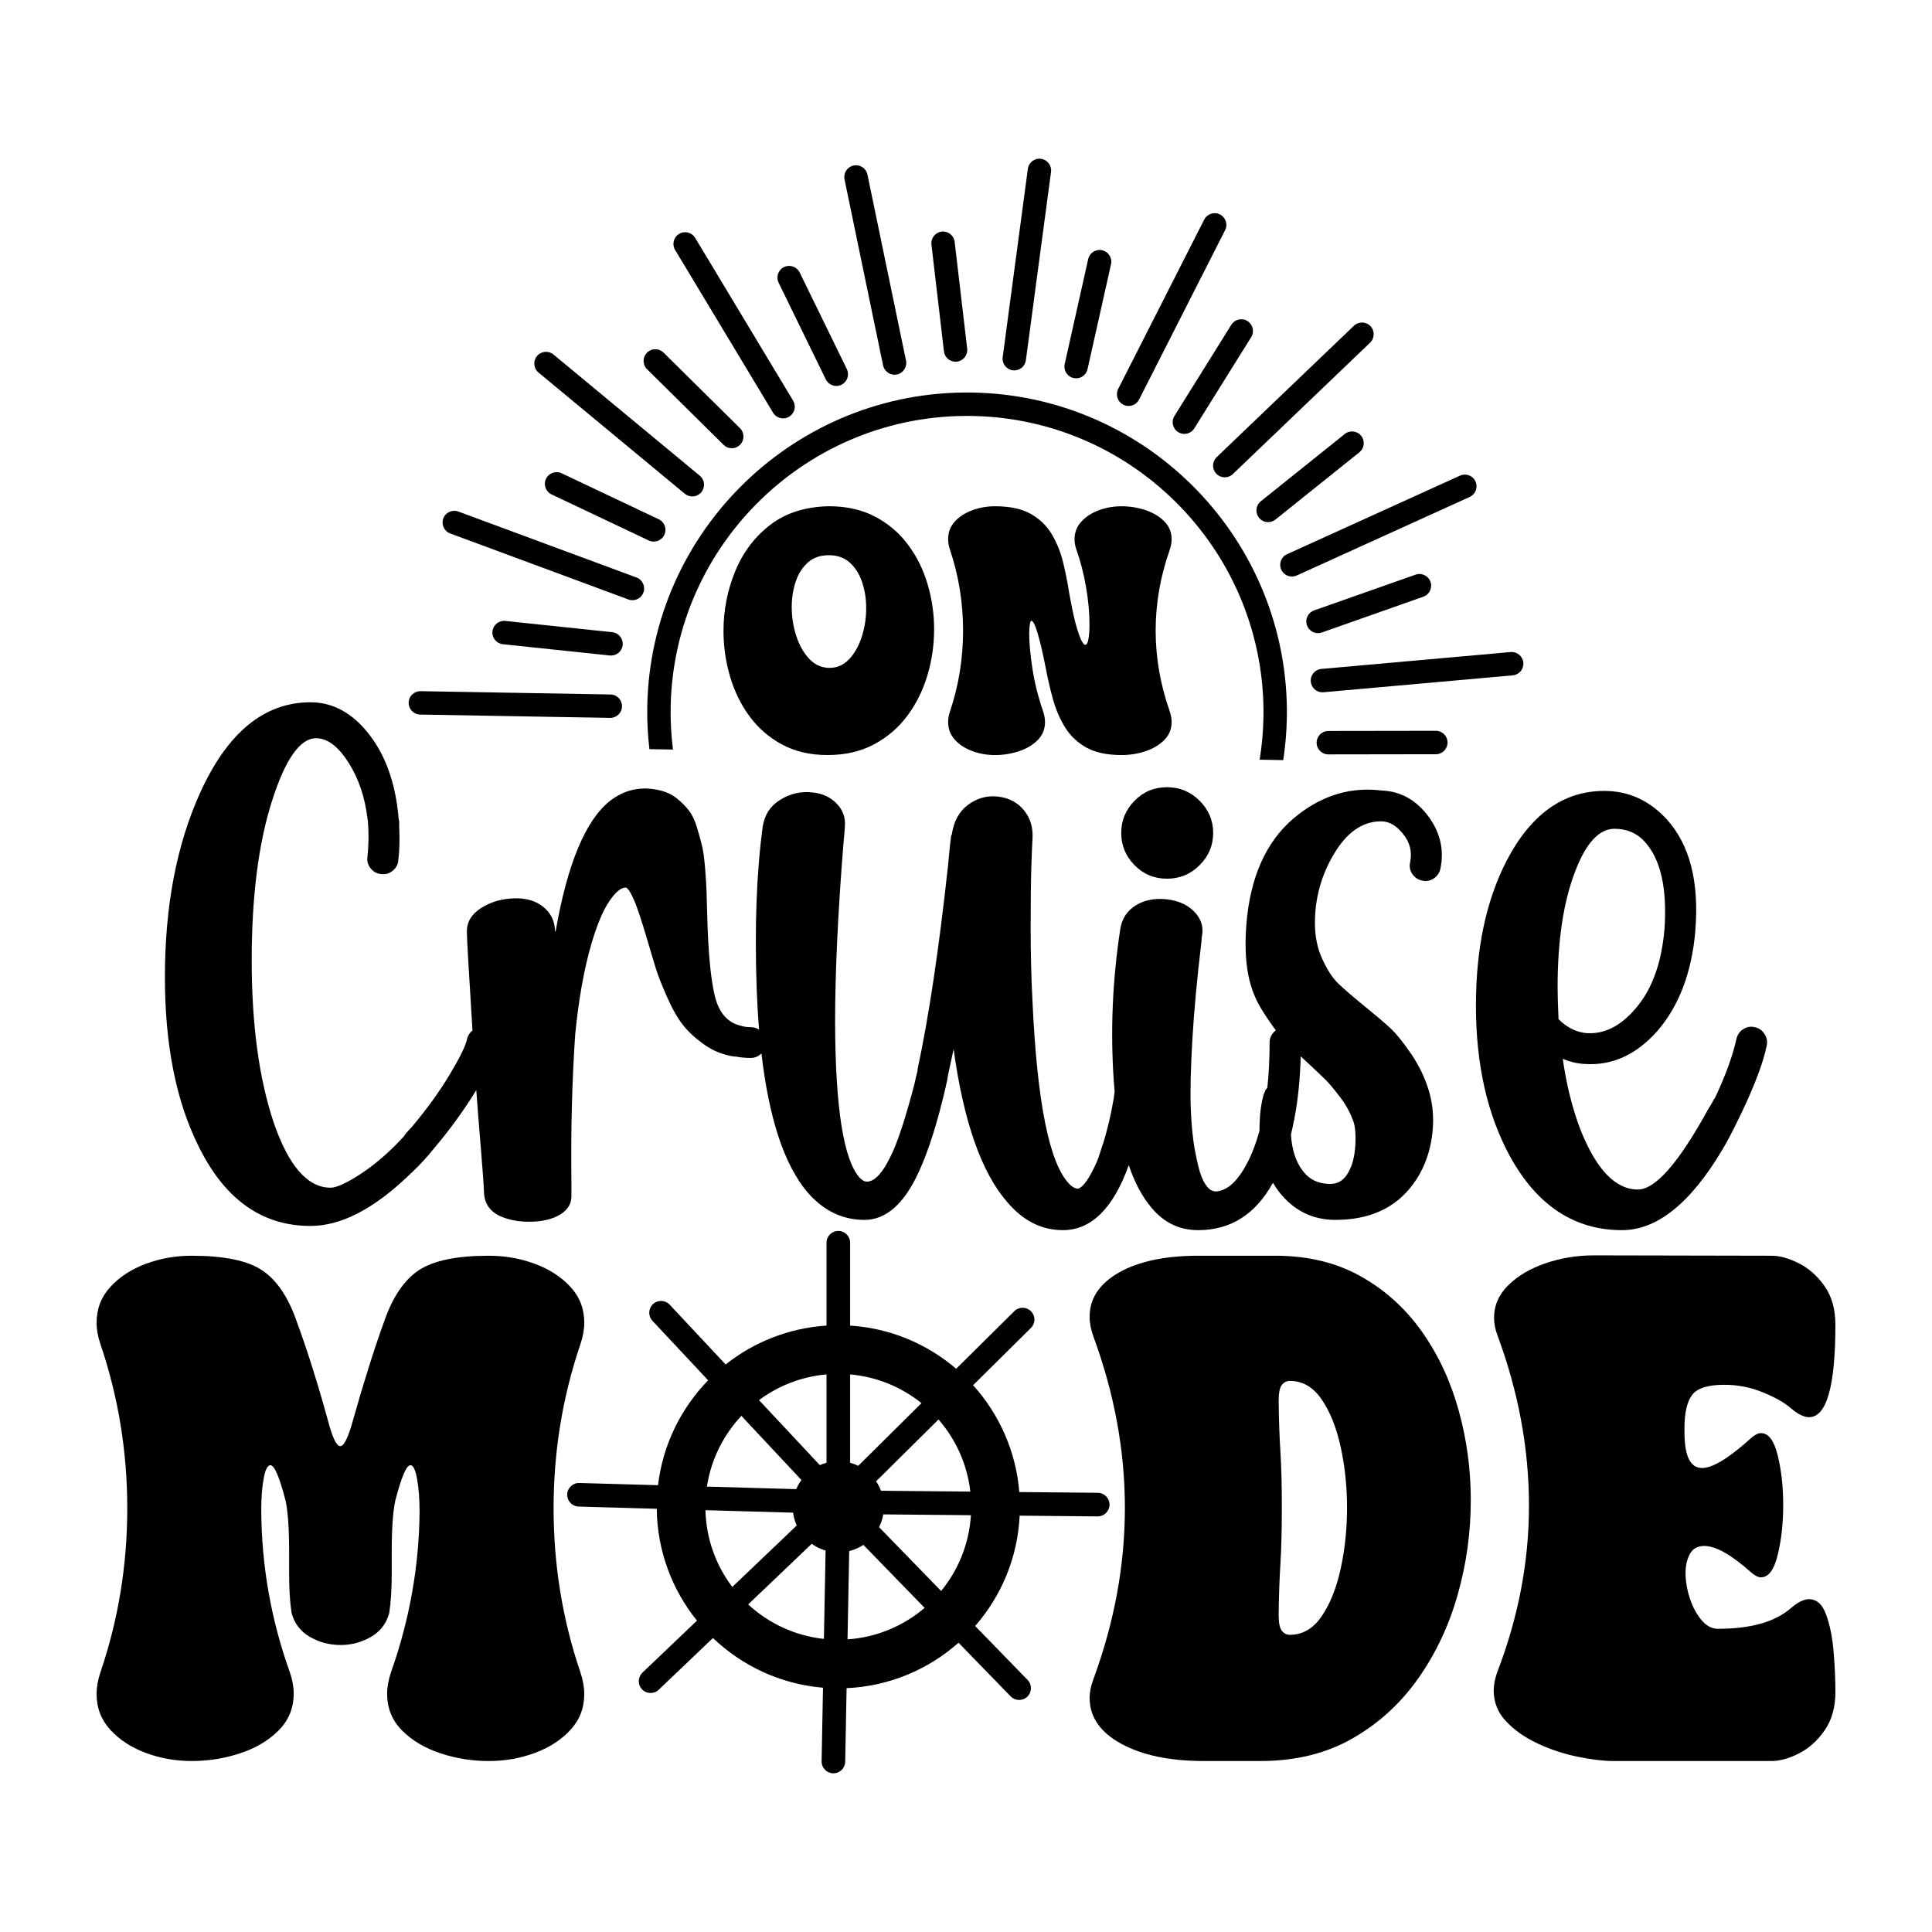
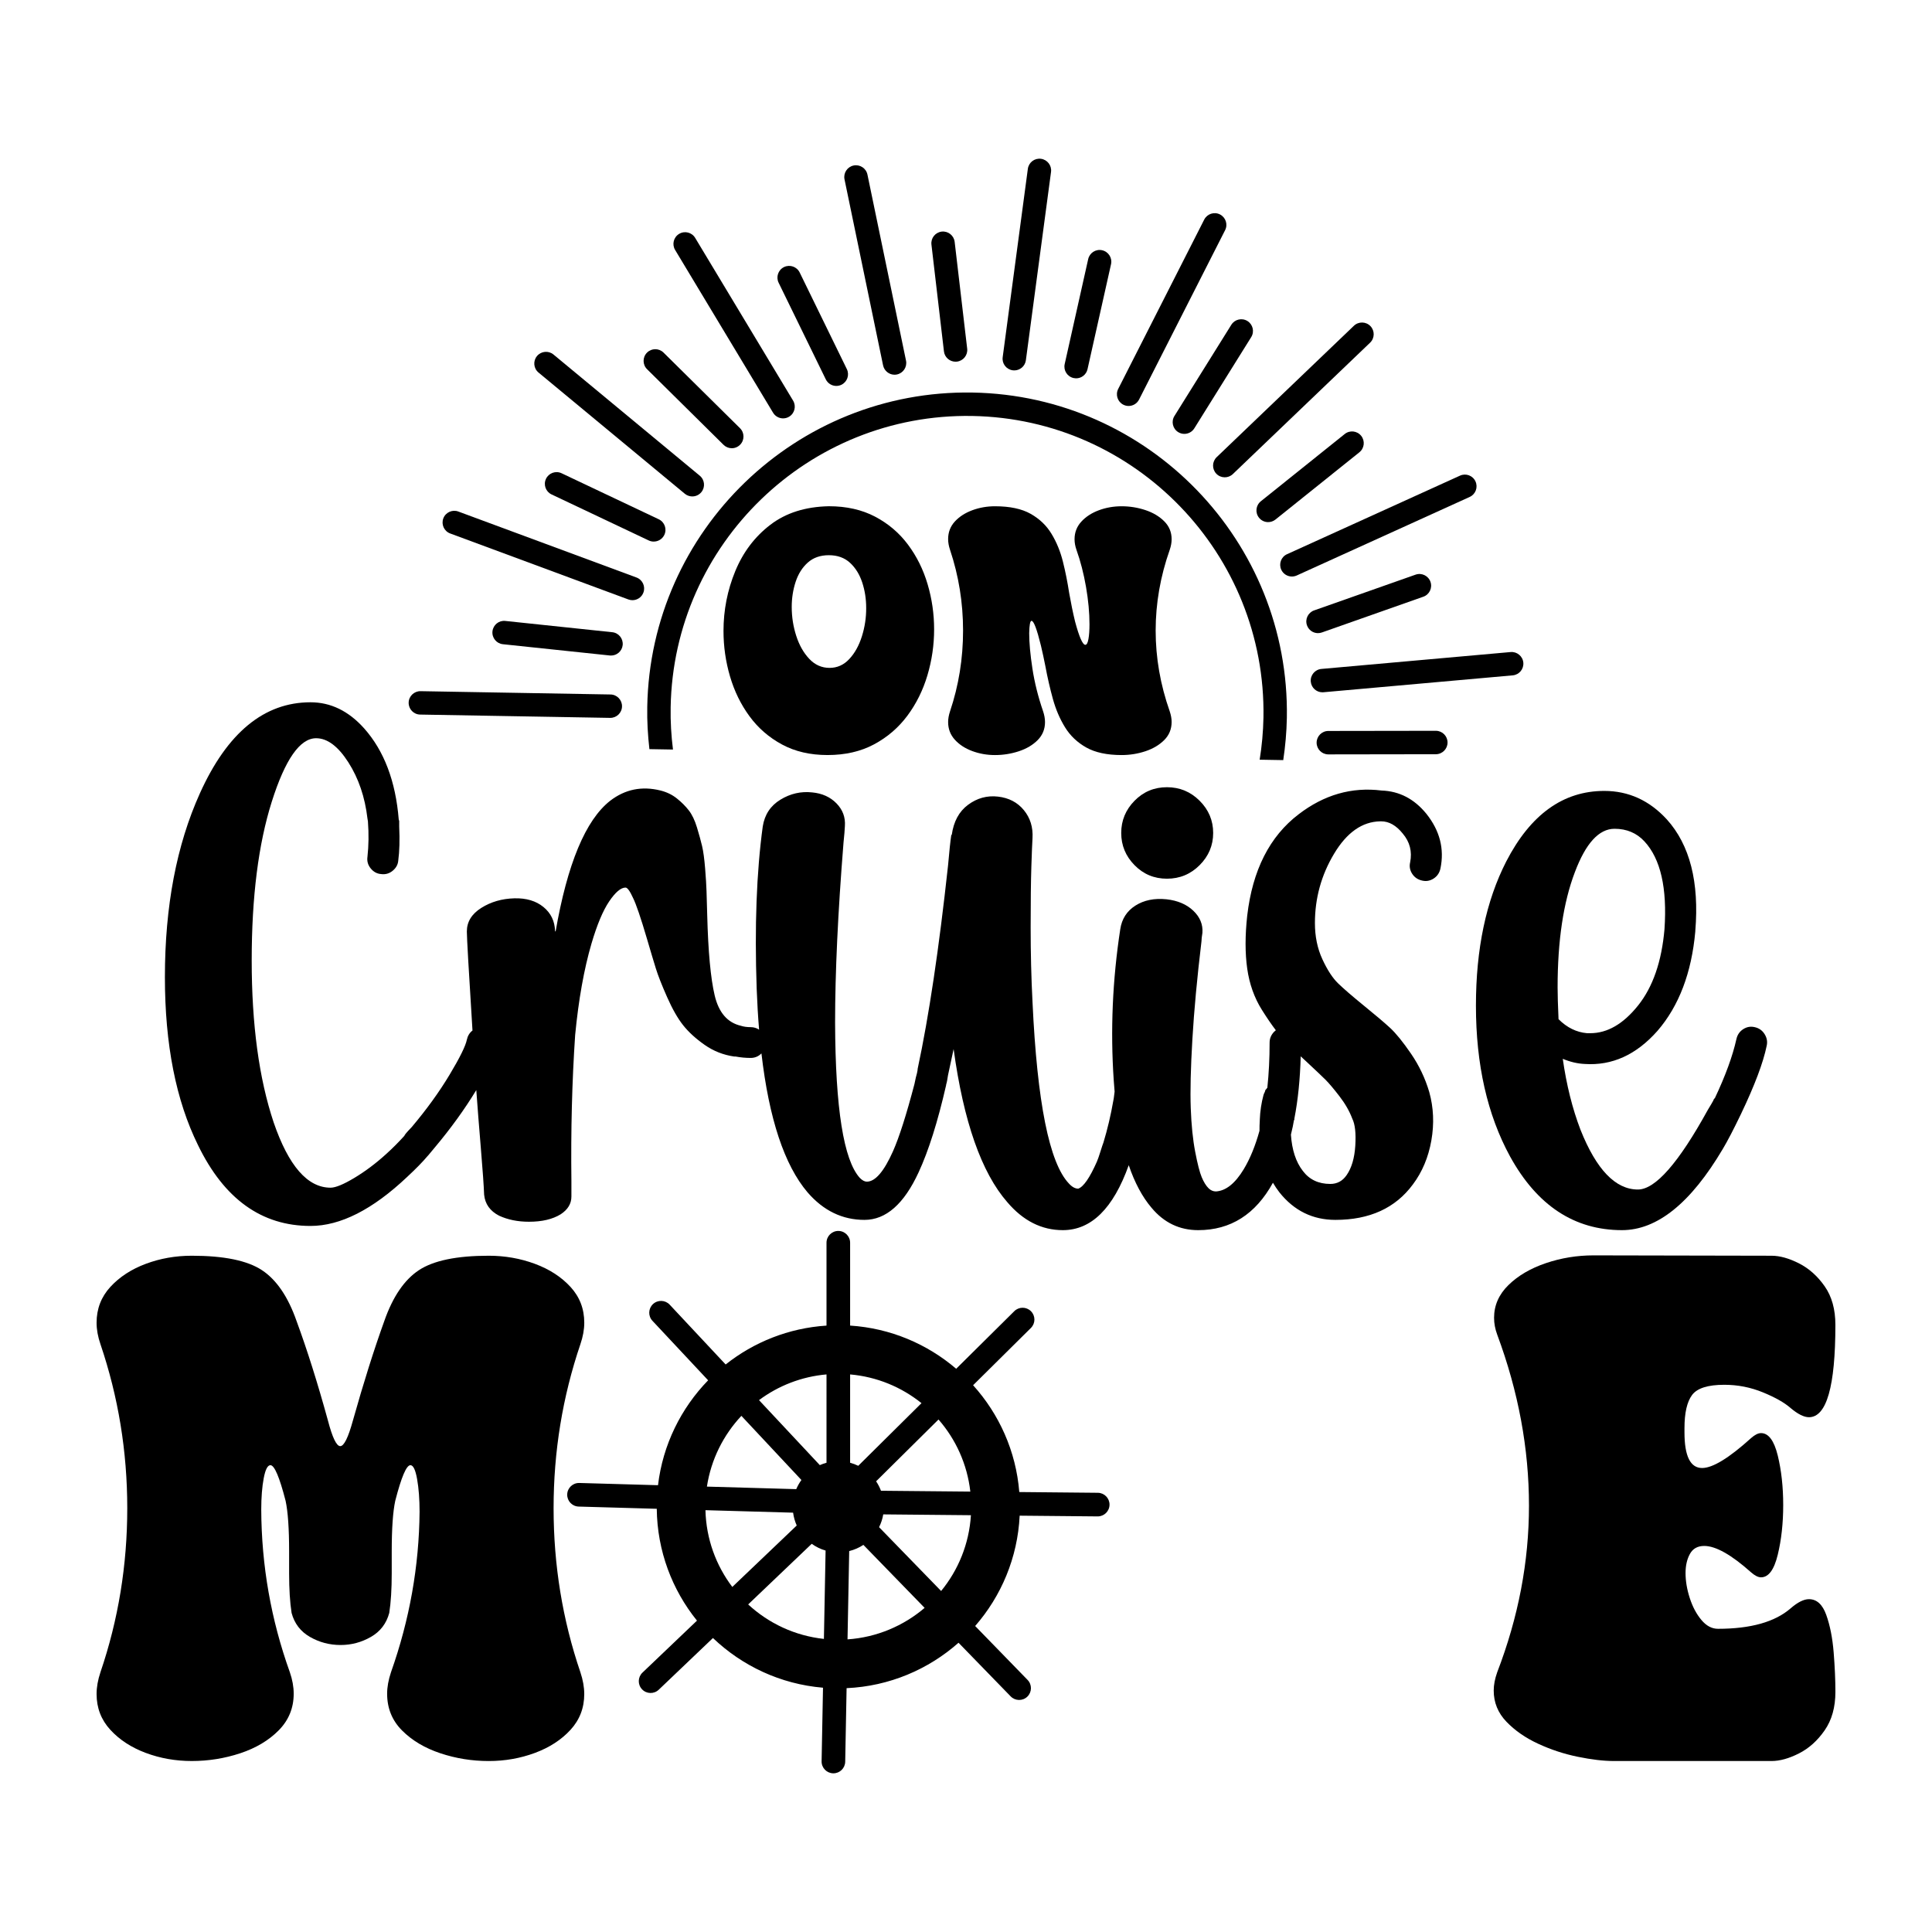
<svg xmlns="http://www.w3.org/2000/svg" version="1.1" id="Layer_1" x="0px" y="0px" viewBox="0 0 1080 1080" style="enable-background:new 0 0 1080 1080;" xml:space="preserve">
  <g>
    <path d="M652.34,491.2c7.13,0,13.22-2.52,18.26-7.57c5.04-5.04,7.57-11.04,7.57-18c0-6.96-2.52-12.96-7.57-18   c-5.05-5.04-11.13-7.57-18.26-7.57c-7.13,0-13.17,2.52-18.13,7.57c-4.96,5.05-7.44,11.05-7.44,18c0,6.96,2.48,12.96,7.44,18   C639.16,488.68,645.2,491.2,652.34,491.2z" />
    <path d="M173.58,685.31c16.7,0,34.7-9.13,54.01-27.39c4.87-4.52,8.7-8.43,11.48-11.74l0.26-0.26l3.91-4.7   c8.83-10.53,16.5-21.15,23.01-31.86c0.68,9.56,1.54,20.39,2.55,32.51c1.04,12.44,1.65,21.09,1.83,25.96   c0.52,5.22,3.3,9.13,8.35,11.74c4.87,2.26,10.44,3.39,16.7,3.39c7.31,0,13.22-1.39,17.74-4.17c4-2.61,6-5.91,6-9.91v-0.52v-8.09   c-0.35-28.52,0.35-55.74,2.09-81.66c1.91-19.83,4.96-36.87,9.13-51.14c3.13-10.61,6.43-18.48,9.91-23.61   c3.48-5.13,6.52-7.7,9.13-7.7c1.04,0,2.43,1.92,4.17,5.74c1.74,3.48,4.35,11.13,7.83,22.96c2.09,7.13,3.74,12.65,4.96,16.57   c1.21,3.91,3.3,9.22,6.26,15.92c2.96,6.7,5.96,11.96,9,15.78c3.04,3.83,7.04,7.48,12,10.96c4.96,3.48,10.48,5.65,16.57,6.52h0.78   c2.78,0.52,5.56,0.78,8.35,0.78c2.39,0,4.41-0.85,6.05-2.53c4.24,36.55,12.83,62.45,25.78,77.67   c8.87,10.26,19.48,15.39,31.83,15.39c12,0,22.09-8.87,30.26-26.61c5.56-12,10.7-28.26,15.39-48.79v-0.26   c0.35-1.04,0.69-2.78,1.04-5.22c0.69-3.13,1.74-8,3.13-14.61c5.56,40.53,15.56,69.05,30,85.58c8.87,10.44,19.22,15.65,31.05,15.65   c15.9,0,28.18-12.11,36.84-36.31c3.34,9.79,7.58,17.73,12.74,23.79c6.95,8.35,15.65,12.52,26.09,12.52   c18.13,0,32.06-8.84,41.78-26.5c1.09,1.86,2.29,3.65,3.62,5.37c8.17,10.26,18.61,15.39,31.31,15.39c19.13,0,33.57-6.61,43.31-19.83   c5.22-6.96,8.65-15.13,10.31-24.52c1.65-9.39,1.26-18.44-1.17-27.13c-2.26-7.65-5.65-14.78-10.17-21.39   c-4.53-6.61-8.44-11.43-11.74-14.48c-3.31-3.04-8.18-7.17-14.61-12.39c-6.61-5.39-11.44-9.56-14.48-12.52   c-3.05-2.96-5.96-7.44-8.74-13.44c-2.78-6-4.17-12.74-4.17-20.22c0-13.91,3.56-26.83,10.7-38.74   c7.13-11.91,15.74-17.96,25.83-18.13h0.26h0.26c4.35,0,8.35,2.26,12,6.78c4,4.7,5.39,10.09,4.17,16.18   c-0.52,2.26-0.13,4.39,1.17,6.39c1.31,2,3.17,3.26,5.61,3.78c2.26,0.52,4.39,0.13,6.39-1.17c2-1.31,3.26-3.17,3.78-5.61   c2.26-10.96-0.35-21.13-7.83-30.53c-6.78-8.35-15.13-12.69-25.05-13.04c-16.7-2.09-32.18,2.35-46.44,13.31   c-16.18,12.35-25.74,31.22-28.7,56.62c-1.22,11.13-1.22,21,0,29.61c1.22,8.61,3.96,16.31,8.22,23.09   c2.85,4.53,5.44,8.31,7.78,11.37c-0.34,0.27-0.68,0.56-1,0.89c-1.66,1.74-2.48,3.74-2.48,6c0,8.91-0.43,17.33-1.27,25.27l-0.3,0.3   l-0.26,0.52h-0.26c0,0.18-0.04,0.26-0.13,0.26c-0.09,0-0.13,0.09-0.13,0.26c0,0.18-0.09,0.35-0.26,0.52v0.26v0.26l-0.26,0.26   l-0.26,0.52c0,0.35-0.04,0.52-0.13,0.52c-0.09,0-0.13,0.09-0.13,0.26c-1.22,4.53-1.91,9.13-2.09,13.83v0.26   c-0.13,2.05-0.19,4.05-0.17,6.01c-2.35,8.48-5.29,15.66-8.83,21.52c-4.79,7.92-9.96,12.05-15.52,12.39c-1.57,0-2.96-0.61-4.17-1.83   c-1.39-1.39-2.65-3.43-3.78-6.13c-1.13-2.69-2.35-7.44-3.65-14.22c-1.31-6.78-2.13-14.91-2.48-24.39   c-0.35-9.48-0.04-22.31,0.91-38.48c0.95-16.18,2.65-34.44,5.09-54.79c0-0.52,0.04-1.17,0.13-1.96c0.09-0.78,0.17-1.39,0.26-1.83   c0.09-0.43,0.13-0.74,0.13-0.91c0.35-4.7-1.35-8.83-5.09-12.39c-3.74-3.56-8.74-5.7-15-6.39c-6.78-0.69-12.57,0.48-17.35,3.52   c-4.79,3.04-7.61,7.44-8.48,13.18c-4.35,28.35-5.56,56.53-3.65,84.53c0.14,2.13,0.31,4.23,0.49,6.28   c-0.08,0.52-0.15,1.11-0.23,1.81c-0.17,1.57-0.35,2.7-0.52,3.39c-1.39,8-3.22,15.74-5.48,23.22c-0.35,0.87-0.91,2.57-1.7,5.09   c-0.78,2.52-1.44,4.4-1.96,5.61c-4,9.05-7.48,14.09-10.44,15.13c-1.74,0-3.48-0.95-5.22-2.87   c-10.96-11.48-17.74-45.31-20.35-101.49c-0.7-13.39-1.04-27.3-1.04-41.74c0-14.44,0.13-25.7,0.39-33.79   c0.26-8.09,0.48-13.44,0.65-16.05c0.35-6.09-1.26-11.3-4.83-15.65c-3.57-4.35-8.39-6.87-14.48-7.57   c-6.09-0.69-11.65,0.83-16.7,4.57c-5.05,3.74-8.09,9.35-9.13,16.83h-0.26c-0.52,3.48-1.13,9.22-1.83,17.22   c-5.05,46.44-10.7,84.27-16.96,113.49c0,0.52-0.13,1.35-0.39,2.48c-0.26,1.13-0.48,1.96-0.65,2.48c-0.18,0.7-0.44,1.92-0.78,3.65   c-4.52,17.22-8.52,29.74-12,37.57c-5.05,11.31-9.91,16.96-14.61,16.96c-1.22,0-2.52-0.69-3.91-2.09   c-9.05-9.91-13.66-38.87-13.83-86.88c0-27.83,1.57-61.31,4.7-100.45c0.17-1.57,0.35-3.39,0.52-5.48c0.17-2.09,0.26-3.39,0.26-3.91   c0.35-4.87-1.22-9.09-4.7-12.65c-3.48-3.56-8-5.61-13.57-6.13c-6.26-0.69-12.18,0.65-17.74,4.04c-5.57,3.39-8.87,8.39-9.91,15   c-3.48,25.57-4.61,55.83-3.39,90.79c0.3,7.98,0.75,15.57,1.35,22.81c-1.37-0.94-2.95-1.42-4.74-1.42c-2.09,0-3.91-0.26-5.48-0.78   c-7.48-1.74-12.35-7.39-14.61-16.96c-2.26-9.56-3.65-24.52-4.17-44.88c-0.18-5.91-0.31-10.39-0.39-13.44   c-0.09-3.04-0.35-7.26-0.78-12.65c-0.44-5.39-1-9.56-1.7-12.52c-0.7-2.96-1.66-6.43-2.87-10.44c-1.22-4-2.74-7.17-4.57-9.52   c-1.83-2.35-4.04-4.57-6.65-6.65c-2.61-2.09-5.65-3.56-9.13-4.44c-10.44-2.61-19.83-0.69-28.18,5.74   c-13.74,10.79-23.92,35.22-30.53,73.31v-0.26l-0.26-0.26c-0.18-5.56-2.35-10.04-6.52-13.44c-4.17-3.39-9.57-5-16.18-4.83   c-6.96,0.18-13.13,1.96-18.52,5.35c-5.39,3.39-8.09,7.79-8.09,13.18c0,3.38,1.05,21.84,3.15,55.37c-1.64,1.27-2.69,2.99-3.15,5.15   c-0.7,3.48-3.91,10-9.65,19.57c-5.74,9.57-12.78,19.31-21.13,29.22c-0.52,0.52-1.22,1.26-2.09,2.22c-0.87,0.96-1.48,1.7-1.83,2.22   l-0.26,0.52c-3.31,3.65-6.7,7.04-10.17,10.17c-5.74,5.22-11.66,9.65-17.74,13.31c-6.09,3.65-10.53,5.48-13.31,5.48   c-12.87,0-23.48-12.17-31.83-36.53c-8.18-24.52-12.26-54.7-12.26-90.53c0-35.48,3.74-65.05,11.22-88.71   c7.48-23.65,15.74-35.48,24.79-35.48c6.26,0,12.26,4.48,18,13.44c5.74,8.96,9.3,19.44,10.7,31.44c0,0.18,0.04,0.44,0.13,0.78   c0.09,0.35,0.13,0.61,0.13,0.78c0.52,6.96,0.43,13.57-0.26,19.83c-0.35,2.44,0.26,4.61,1.83,6.52c1.57,1.92,3.48,2.96,5.74,3.13   c2.43,0.35,4.61-0.26,6.52-1.83c1.91-1.57,2.96-3.48,3.13-5.74c0.69-5.22,0.87-11.57,0.52-19.05v-0.52v-2.61   c-0.17-0.35-0.26-0.61-0.26-0.78c-1.74-21.39-8.18-38.35-19.31-50.88c-8.7-9.74-18.7-14.61-30-14.61   c-25.92,0-46.53,16.96-61.83,50.87c-13.04,28.87-19.57,63.14-19.57,102.79c0,37.57,6.17,68.88,18.52,93.92   C125.32,670.27,146.27,685.31,173.58,685.31z M723.3,626.35l0.26-0.52v-0.52c2.03-10.45,3.2-22.07,3.54-34.82   c1.11,1.04,2.27,2.12,3.5,3.25c5.04,4.7,8.52,8,10.44,9.91c1.91,1.92,4.48,4.96,7.7,9.13c3.22,4.17,5.61,8.35,7.18,12.52   c1.57,3.13,2.13,8.18,1.7,15.13c-0.44,6.96-2.05,12.44-4.83,16.44c-2.26,3.31-5.31,4.96-9.13,4.96c-6.61,0-11.74-2.43-15.39-7.31   c-3.88-4.98-6.07-11.76-6.64-20.26C722.47,630.83,723.04,628.19,723.3,626.35z" />
    <path d="M906.71,687.66c19.65,0,38.44-15.13,56.35-45.4c2.61-4.35,6-10.87,10.18-19.57c7.65-16,12.43-28.7,14.35-38.09   c0.52-2.26,0.13-4.44-1.17-6.52c-1.3-2.09-3.18-3.39-5.61-3.91c-2.26-0.52-4.39-0.13-6.39,1.17c-2,1.3-3.26,3.18-3.78,5.61   c-2.09,9.39-6.09,20.35-12,32.87l-0.26,0.26l-0.26,0.26c-0.17,0.52-0.65,1.44-1.43,2.74c-0.78,1.31-1.44,2.39-1.96,3.26   c-16.35,29.74-29.4,44.61-39.14,44.61c-12.52,0-23.22-11.13-32.09-33.4c-4.53-11.83-7.83-25.05-9.91-39.66   c4.17,1.74,8.26,2.7,12.26,2.87c15.3,1.04,28.87-5.13,40.7-18.52c12-13.91,19.05-32.44,21.13-55.57v-0.26   c2.26-27.3-3.04-48.09-15.92-62.36c-9.74-10.61-21.39-15.92-34.96-15.92c-22.96,0-41.22,13.13-54.79,39.4   c-11.31,22.09-16.96,48.96-16.96,80.62c0,32.87,6.35,60.97,19.05,84.27C859.23,673.92,880.1,687.66,906.71,687.66z M880.36,487.55   c6.09-16.18,13.48-24.26,22.18-24.26c6.78,0,12.35,2.35,16.7,7.04c9.04,9.74,12.78,26.09,11.22,49.05   c-1.57,18.09-6.48,32.31-14.74,42.66c-8.26,10.35-17.18,15.52-26.74,15.52h-1.83c-5.91-0.52-11.22-3.13-15.92-7.83   c-0.35-7.65-0.52-13.57-0.52-17.74C870.71,525.9,873.93,504.42,880.36,487.55z" />
    <path d="M489.18,288.81c-7.38-3.88-15.98-5.82-25.82-5.82c-13.14,0.26-24.05,3.72-32.76,10.39c-8.7,6.66-15.24,15.32-19.61,25.96   c-4.37,10.64-6.55,21.76-6.55,33.34c0,8.67,1.21,17.15,3.64,25.43c2.43,8.28,6.07,15.72,10.92,22.32   c4.85,6.6,10.92,11.86,18.2,15.77c7.28,3.92,15.74,5.87,25.38,5.87c9.9,0,18.57-1.99,26.01-5.97c7.44-3.98,13.65-9.32,18.64-16.01   c4.98-6.7,8.72-14.23,11.21-22.61c2.49-8.38,3.74-16.94,3.74-25.67c0-8.6-1.21-17.02-3.64-25.23c-2.43-8.22-6.08-15.59-10.97-22.13   C502.68,297.9,496.55,292.69,489.18,288.81z M481.8,355.73c-1.62,5.14-3.96,9.37-7.04,12.67c-3.07,3.3-6.75,4.95-11.02,4.95   c-4.4,0-8.19-1.68-11.36-5.05c-3.17-3.36-5.6-7.65-7.28-12.86c-1.68-5.21-2.52-10.59-2.52-16.16c0-4.92,0.73-9.59,2.18-14.02   c1.46-4.43,3.72-8.02,6.79-10.77c3.07-2.75,7-4.13,11.79-4.13c4.79,0,8.72,1.41,11.79,4.22c3.07,2.81,5.35,6.47,6.84,10.97   c1.49,4.5,2.23,9.27,2.23,14.32C484.23,345.3,483.42,350.59,481.8,355.73z" />
    <path d="M576.63,347.05c1.23,0,2.98,4.6,5.24,13.78c0.9,3.82,1.75,7.7,2.52,11.65c1.16,6.28,2.56,12.34,4.17,18.2   c1.62,5.86,3.88,11.15,6.79,15.87c2.91,4.72,6.87,8.49,11.89,11.31c5.01,2.81,11.6,4.22,19.75,4.22c4.59,0,9.03-0.71,13.3-2.13   c4.27-1.42,7.78-3.51,10.53-6.26c2.75-2.75,4.13-6.13,4.13-10.14c0-1.81-0.36-3.79-1.07-5.92c-5.24-14.88-7.86-29.93-7.86-45.13   c0-15.2,2.62-30.25,7.86-45.13c0.71-2.07,1.07-4.04,1.07-5.92c0-3.95-1.38-7.29-4.13-10.04c-2.75-2.75-6.26-4.84-10.53-6.26   c-4.27-1.42-8.7-2.14-13.3-2.14c-4.46,0-8.7,0.74-12.72,2.23c-4.01,1.49-7.28,3.61-9.8,6.36c-2.52,2.75-3.79,6.03-3.79,9.85   c0,1.88,0.35,3.85,1.07,5.92c2.26,6.34,4.04,13.25,5.34,20.72c1.29,7.47,1.94,14.45,1.94,20.92c0,3.3-0.19,6.03-0.58,8.2   c-0.39,2.17-0.97,3.25-1.75,3.25c-1.49,0-3.4-4.33-5.73-13.01c-1.23-5.11-2.33-10.45-3.3-16.01c-0.91-5.95-2.07-11.78-3.49-17.47   c-1.42-5.69-3.54-10.87-6.36-15.53c-2.81-4.66-6.71-8.4-11.7-11.21c-4.98-2.81-11.62-4.22-19.9-4.22c-4.46,0-8.7,0.74-12.72,2.23   c-4.01,1.49-7.26,3.59-9.75,6.31c-2.49,2.72-3.74,5.99-3.74,9.8c0,1.88,0.35,3.88,1.07,6.02c4.85,14.5,7.28,29.54,7.28,45.13   c0,15.66-2.43,30.7-7.28,45.13c-0.71,2.14-1.07,4.14-1.07,6.02c0,3.82,1.25,7.1,3.74,9.85c2.49,2.75,5.74,4.87,9.75,6.36   c4.01,1.49,8.25,2.23,12.72,2.23c4.59,0,9.04-0.71,13.34-2.13c4.3-1.42,7.81-3.51,10.53-6.26c2.72-2.75,4.08-6.1,4.08-10.05   c0-1.88-0.36-3.88-1.07-6.02c-2.78-8.09-4.77-16.05-5.97-23.88c-1.2-7.83-1.8-14.43-1.8-19.8   C575.43,349.34,575.85,347.05,576.63,347.05z" />
    <path d="M361.82,395.12c-0.15,8.02,0.32,15.9,1.2,23.65l13.18,0.23c-0.97-7.74-1.45-15.62-1.3-23.65   c1.58-91.35,77.2-164.4,168.56-162.82c91.35,1.58,164.4,77.2,162.82,168.56c-0.15,8.02-0.88,15.88-2.12,23.59l13.18,0.23   c1.16-7.72,1.87-15.58,2.02-23.6c1.71-98.57-77.09-180.17-175.68-181.87C445.12,217.73,363.53,296.53,361.82,395.12z" />
    <path d="M234.86,399.45l106.19,1.85c3.61,0.06,6.6-2.81,6.66-6.42c0.06-3.61-2.81-6.6-6.42-6.66l-106.19-1.85   c-3.61-0.06-6.6,2.81-6.66,6.42C228.38,396.41,231.25,399.39,234.86,399.45z" />
    <path d="M282.48,347.11c-3.59-0.41-6.81,2.22-7.19,5.82c-0.37,3.6,2.23,6.82,5.82,7.19l59.78,6.3c0.19,0.02,0.38,0.03,0.58,0.03   c3.36,0.06,6.25-2.46,6.61-5.85c0.37-3.6-2.23-6.82-5.82-7.19L282.48,347.11z" />
    <path d="M251.68,298.22l99.59,36.88c0.72,0.26,1.43,0.39,2.16,0.41c2.69,0.04,5.26-1.59,6.24-4.27c1.26-3.38-0.48-7.15-3.86-8.41   l-99.6-36.88c-3.38-1.26-7.15,0.48-8.41,3.86C246.56,293.21,248.28,296.98,251.68,298.22z" />
    <path d="M371.37,299c1.55-3.26,0.16-7.17-3.12-8.72l-54.32-25.73c-3.27-1.55-7.17-0.14-8.72,3.12c-1.55,3.26-0.16,7.17,3.12,8.72   l54.32,25.73c0.86,0.41,1.78,0.62,2.68,0.62C367.82,302.79,370.23,301.4,371.37,299z" />
    <path d="M382.82,276.01c1.19,0.98,2.63,1.47,4.06,1.5c1.93,0.03,3.84-0.78,5.16-2.36c2.31-2.79,1.93-6.91-0.86-9.22l-81.78-67.75   c-2.79-2.31-6.9-1.91-9.22,0.86c-2.31,2.79-1.93,6.91,0.86,9.22L382.82,276.01z" />
    <path d="M404.47,248.67c1.25,1.23,2.87,1.86,4.49,1.89c1.72,0.04,3.46-0.63,4.76-1.95c2.54-2.56,2.52-6.71-0.06-9.25l-42.75-42.27   c-2.58-2.53-6.71-2.52-9.25,0.06c-2.54,2.56-2.52,6.71,0.06,9.25L404.47,248.67z" />
    <path d="M432.14,230.7c1.21,2.01,3.32,3.13,5.5,3.18c1.19,0.01,2.4-0.28,3.48-0.94c3.09-1.86,4.09-5.89,2.23-8.98l-54.75-90.99   c-1.87-3.1-5.89-4.1-8.98-2.22c-3.09,1.86-4.09,5.89-2.22,8.98L432.14,230.7z" />
    <path d="M461.62,212.06c1.12,2.29,3.39,3.64,5.78,3.68c1,0.01,2.02-0.2,2.97-0.66c3.25-1.59,4.6-5.5,3.02-8.75l-26.37-54.02   c-1.59-3.25-5.5-4.59-8.75-3.02c-3.25,1.59-4.6,5.5-3.02,8.75L461.62,212.06z" />
    <path d="M493.65,204.25c0.65,3.05,3.32,5.17,6.3,5.22c0.48,0.01,0.96-0.04,1.44-0.14c3.53-0.73,5.81-4.2,5.08-7.74L484.91,97.6   c-0.73-3.53-4.19-5.81-7.74-5.08c-3.53,0.73-5.81,4.2-5.08,7.74L493.65,204.25z" />
    <path d="M527.67,196.42c0.37,3.27,3.14,5.71,6.37,5.77c0.29,0.01,0.59-0.01,0.89-0.04c3.58-0.42,6.16-3.67,5.73-7.25l-7-59.7   c-0.42-3.58-3.69-6.15-7.25-5.73c-3.58,0.42-6.16,3.67-5.73,7.26L527.67,196.42z" />
    <path d="M566.12,207c0.25,0.03,0.51,0.05,0.76,0.06c3.27,0.05,6.15-2.35,6.59-5.67l14.06-105.27c0.48-3.58-2.04-6.87-5.61-7.35   c-3.61-0.49-6.87,2.04-7.35,5.63l-14.06,105.27C560.01,203.24,562.53,206.53,566.12,207z" />
    <path d="M600.12,211.32c0.45,0.1,0.89,0.15,1.32,0.17c3.03,0.05,5.81-2.03,6.49-5.12l13.14-58.66c0.8-3.53-1.43-7.02-4.96-7.82   c-3.53-0.8-7.02,1.43-7.81,4.96l-13.13,58.66C594.38,207.03,596.59,210.53,600.12,211.32z" />
    <path d="M627.94,226.23c0.91,0.46,1.89,0.69,2.84,0.71c2.42,0.05,4.78-1.27,5.96-3.58l48.1-94.69c1.65-3.22,0.35-7.15-2.87-8.8   c-3.21-1.63-7.15-0.35-8.8,2.87l-48.1,94.69C623.44,220.64,624.72,224.58,627.94,226.23z" />
    <path d="M658.61,241.55c1.04,0.65,2.2,0.98,3.34,0.99c2.22,0.04,4.41-1.06,5.67-3.08l31.81-51c1.91-3.07,0.97-7.1-2.1-9.01   c-3.07-1.91-7.11-0.97-9.01,2.1l-31.81,51C654.61,235.61,655.54,239.64,658.61,241.55z" />
    <path d="M679.93,264.81c1.26,1.32,2.92,1.98,4.61,2.01c1.67,0.03,3.34-0.58,4.64-1.82l76.71-73.44c2.61-2.5,2.69-6.64,0.2-9.25   c-2.5-2.61-6.64-2.69-9.25-0.2l-76.71,73.44C677.52,258.07,677.43,262.2,679.93,264.81z" />
    <path d="M760.91,243.63c-2.27-2.82-6.38-3.28-9.2-1.01l-46.9,37.6c-2.82,2.27-3.28,6.38-1.01,9.2c1.27,1.59,3.12,2.42,5,2.45   c1.48,0.02,2.96-0.46,4.2-1.44l46.9-37.6C762.72,250.57,763.17,246.46,760.91,243.63z" />
    <path d="M716.22,318.44c1.07,2.37,3.4,3.8,5.85,3.84c0.94,0.01,1.91-0.17,2.81-0.58l96.69-43.91c3.29-1.5,4.74-5.37,3.24-8.66   c-1.49-3.29-5.37-4.74-8.66-3.24l-96.69,43.91C716.18,311.27,714.73,315.15,716.22,318.44z" />
    <path d="M738.95,353.55l56.7-19.98c3.4-1.2,5.2-4.94,3.99-8.34c-1.2-3.4-4.94-5.2-8.34-3.99l-56.7,19.98   c-3.4,1.2-5.2,4.94-3.99,8.34c0.93,2.65,3.39,4.33,6.05,4.37C737.43,353.93,738.2,353.82,738.95,353.55z" />
    <path d="M732.73,381.04c0.31,3.36,3.09,5.91,6.4,5.95c0.24,0,0.47-0.01,0.71-0.02l105.78-9.44c3.59-0.32,6.25-3.49,5.93-7.1   c-0.32-3.59-3.53-6.25-7.1-5.93l-105.78,9.44C735.06,374.26,732.4,377.45,732.73,381.04z" />
    <path d="M802.65,408.52l-60.11,0.09c-3.61,0.01-6.54,2.95-6.54,6.56c0.01,3.58,2.88,6.47,6.42,6.54c0.04,0.01,0.08-0.01,0.12,0   l60.11-0.09c3.61-0.01,6.54-2.95,6.54-6.56c-0.01-3.58-2.88-6.47-6.42-6.54C802.73,408.52,802.68,408.53,802.65,408.52z" />
    <path d="M309.46,843.09c0-31.67,4.99-62.22,14.98-91.66c1.44-4.21,2.17-8.21,2.17-12.02c0-7.75-2.56-14.42-7.69-20.01   c-5.12-5.58-11.76-9.89-19.91-12.91c-8.15-3.02-16.75-4.53-25.82-4.53c-17.87,0-30.88,2.69-39.03,8.08   c-8.15,5.39-14.59,14.85-19.32,28.38c-5.78,16.03-11.63,34.56-17.54,55.59c-2.63,9.59-5,14.39-7.1,14.39c-2.1,0-4.4-4.8-6.9-14.39   c-5.78-21.02-11.63-39.55-17.54-55.59c-4.73-13.53-11.17-22.99-19.32-28.38c-8.15-5.39-21.22-8.08-39.23-8.08   c-9.07,0-17.64,1.51-25.72,4.53c-8.08,3.02-14.68,7.33-19.81,12.91c-5.12,5.59-7.69,12.26-7.69,20.01c0,3.81,0.72,7.82,2.17,12.02   c9.98,29.44,14.98,59.99,14.98,91.66c0,31.8-5,62.36-14.98,91.66c-1.45,4.34-2.17,8.41-2.17,12.22c0,7.76,2.56,14.42,7.69,20.01   c5.13,5.59,11.73,9.89,19.81,12.91c8.08,3.02,16.66,4.53,25.72,4.53c9.33,0,18.36-1.45,27.1-4.34c8.74-2.89,15.9-7.16,21.49-12.81   c5.58-5.65,8.38-12.48,8.38-20.5c0-3.81-0.72-7.82-2.17-12.02c-10.51-29.3-15.84-59.59-15.97-90.87c0-6.83,0.46-12.68,1.38-17.54   c0.92-4.86,2.17-7.29,3.75-7.29c2.23,0,5.06,6.64,8.48,19.91c1.31,6.05,1.97,15.51,1.97,28.38v12.22c0,8.8,0.46,16.16,1.38,22.08   c1.58,5.91,4.99,10.38,10.25,13.4c5.25,3.02,10.97,4.53,17.15,4.53c6.04,0,11.69-1.51,16.95-4.53c5.25-3.02,8.67-7.49,10.25-13.4   c0.92-5.91,1.38-13.27,1.38-22.08v-12.22c0-12.88,0.66-22.34,1.97-28.38c3.42-13.27,6.24-19.91,8.48-19.91   c1.58,0,2.82,2.6,3.74,7.79c0.92,5.19,1.38,11.27,1.38,18.23c-0.27,30.49-5.59,60.38-15.97,89.69c-1.45,4.34-2.17,8.35-2.17,12.02   c0,8.15,2.79,15.01,8.38,20.6c5.58,5.59,12.71,9.82,21.39,12.71c8.67,2.89,17.67,4.34,27,4.34c9.07,0,17.67-1.51,25.82-4.53   c8.15-3.02,14.78-7.32,19.91-12.91c5.13-5.58,7.69-12.25,7.69-20.01c0-3.81-0.72-7.88-2.17-12.22   C314.45,905.45,309.46,874.9,309.46,843.09z" />
-     <path d="M794.89,744.44c-9.13-12.94-20.53-23.26-34.2-30.95c-13.67-7.69-29.63-11.53-47.9-11.53h-42.77   c-18.66,0-33.48,3.12-44.45,9.36c-10.97,6.24-16.46,14.49-16.46,24.74c0,3.55,0.72,7.29,2.17,11.24   c11.69,31.8,17.54,63.67,17.54,95.6c0,31.93-5.85,63.8-17.54,95.6c-1.45,3.81-2.17,7.36-2.17,10.64c0,10.64,5.88,19.19,17.64,25.62   c11.76,6.44,27.17,9.66,46.22,9.66h31.54c19.58,0,36.69-4.17,51.35-12.52c14.65-8.34,26.91-19.48,36.76-33.41   c9.86-13.93,17.25-29.53,22.17-46.81c4.93-17.28,7.39-34.99,7.39-53.12c0-17.21-2.27-33.97-6.8-50.26   C810.85,772,804.02,757.38,794.89,744.44z M749.45,876.9c-2.37,10.84-5.91,19.71-10.64,26.61c-4.73,6.9-10.64,10.35-17.74,10.35   c-1.84,0-3.35-0.75-4.53-2.27c-1.18-1.51-1.77-4.5-1.77-8.97c0.13-10.64,0.46-20.11,0.99-28.38c0.52-8.28,0.79-18.73,0.79-31.34   c0-12.62-0.27-23.06-0.79-31.34c-0.53-8.28-0.86-17.74-0.99-28.38c0-4.47,0.59-7.46,1.77-8.97c1.18-1.51,2.69-2.27,4.53-2.27   c7.1,0,13.01,3.45,17.74,10.35c4.73,6.9,8.28,15.77,10.64,26.61c2.36,10.84,3.55,22.18,3.55,34   C753,854.72,751.82,866.06,749.45,876.9z" />
    <path d="M1020.88,902.72c-2.1-5.85-5.32-8.77-9.66-8.77c-2.89,0-6.31,1.71-10.25,5.13c-8.8,7.62-22.34,11.43-40.61,11.43   c-3.42,0-6.5-1.64-9.26-4.93c-2.76-3.28-4.93-7.36-6.5-12.22c-1.58-4.86-2.37-9.53-2.37-14c0-4.2,0.82-7.79,2.46-10.74   c1.64-2.96,4.3-4.43,7.98-4.43c6.44,0,15.18,4.93,26.22,14.78c2.1,1.84,3.94,2.76,5.52,2.76c4.21,0,7.32-4.2,9.36-12.62   c2.04-8.41,3.05-17.67,3.05-27.79c0-10.12-1.02-19.35-3.05-27.69c-2.04-8.34-5.16-12.52-9.36-12.52c-1.58,0-3.42,0.92-5.52,2.76   c-12.35,11.17-21.49,16.75-27.4,16.75c-6.57,0-9.86-6.63-9.86-19.91v-2.36c0-8.54,1.41-14.72,4.24-18.53   c2.82-3.81,8.84-5.72,18.04-5.72c7.49,0,14.68,1.41,21.58,4.24c6.9,2.83,12.05,5.75,15.47,8.77c4.07,3.42,7.49,5.12,10.25,5.12   c9.86,0,14.78-17.21,14.78-51.64c0-8.67-2-15.87-6.01-21.58c-4.01-5.72-8.8-9.98-14.39-12.81c-5.59-2.82-10.68-4.24-15.28-4.24   l-99.54-0.2c-9.2,0-18.07,1.45-26.61,4.34c-8.54,2.89-15.51,6.97-20.89,12.22c-5.39,5.26-8.08,11.37-8.08,18.33   c0,3.15,0.59,6.31,1.77,9.46c11.83,31.8,17.74,63.67,17.74,95.6c0,31.28-5.91,62.29-17.74,93.04c-1.31,3.68-1.97,7.1-1.97,10.25   c0,6.7,2.37,12.52,7.1,17.44c4.73,4.93,10.64,9.04,17.74,12.32c7.1,3.29,14.49,5.72,22.18,7.29c7.69,1.58,14.42,2.37,20.2,2.37   h88.11c4.6,0,9.69-1.41,15.28-4.24c5.58-2.82,10.38-7.13,14.39-12.91c4.01-5.78,6.01-12.94,6.01-21.48c0-6.7-0.33-14.09-0.98-22.17   C1024.36,915.53,1022.98,908.57,1020.88,902.72z" />
    <path d="M545.12,908.95c14.55-16.68,23.74-38.14,24.88-61.68l43.57,0.41c3.64,0.03,6.63-2.89,6.66-6.54   c0.03-3.64-2.89-6.63-6.54-6.66l-43.9-0.42c-1.84-22.87-11.3-43.62-25.82-59.71l32.32-32.02c2.59-2.56,2.61-6.74,0.04-9.33   c-2.56-2.59-6.74-2.61-9.33-0.04l-32.49,32.19c-16.18-13.84-36.74-22.68-59.29-24.14V694.7c0-3.64-2.95-6.6-6.6-6.6   c-3.64,0-6.6,2.95-6.6,6.6v46.32c-21.22,1.37-40.68,9.28-56.38,21.73l-31.29-33.44c-2.49-2.66-6.66-2.8-9.33-0.31   c-2.66,2.49-2.8,6.67-0.31,9.33l31.14,33.27c-15.13,15.57-25.33,35.97-28.02,58.64l-43.98-1.25c-3.64-0.1-6.68,2.77-6.78,6.41   c-0.1,3.64,2.77,6.68,6.41,6.78l43.65,1.24c0.26,23.64,8.64,45.37,22.48,62.52l-30.48,29.07c-2.64,2.52-2.74,6.69-0.22,9.33   c2.51,2.64,6.69,2.74,9.33,0.22l30.3-28.9c16.3,15.57,37.76,25.78,61.52,27.78l-0.78,41.13c-0.07,3.64,2.83,6.65,6.47,6.72   c3.64,0.07,6.65-2.83,6.72-6.47l0.78-41.13c23.93-1.08,45.73-10.49,62.57-25.39l29.15,29.99c2.54,2.61,6.72,2.67,9.33,0.13   c2.61-2.54,2.67-6.72,0.13-9.33L545.12,908.95z M414.44,791.47L448,827.33c-1.15,1.58-2.12,3.29-2.89,5.11l-49.94-1.42   C397.49,815.84,404.4,802.17,414.44,791.47z M394.35,844.2l49,1.39c0.33,2.52,1.02,4.93,2.03,7.17l-36.02,34.35   C400.28,875.12,394.75,860.3,394.35,844.2z M460.57,916.16c-16.26-1.75-30.95-8.75-42.34-19.27L453.76,863   c2.32,1.67,4.93,2.96,7.75,3.77L460.57,916.16z M462.02,817.69c-1.29,0.34-2.54,0.79-3.74,1.32l-33.99-36.33   c10.72-7.98,23.66-13.14,37.73-14.37V817.69z M542.42,833.81l-49.95-0.47c-0.7-1.87-1.62-3.64-2.72-5.28l34.88-34.55   C534.27,804.55,540.68,818.47,542.42,833.81z M475.22,768.31c15.03,1.32,28.78,7.12,39.9,16.06l-35.35,35.02   c-1.44-0.7-2.97-1.27-4.55-1.7V768.31z M473.77,916.42l0.94-49.36c2.86-0.7,5.53-1.89,7.93-3.46l34.23,35.21   C505.09,908.85,490.16,915.29,473.77,916.42z M526.09,889.38l-34.68-35.68c1.11-2.22,1.91-4.62,2.33-7.15l49.01,0.46   C541.75,863.04,535.67,877.7,526.09,889.38z" />
  </g>
</svg>